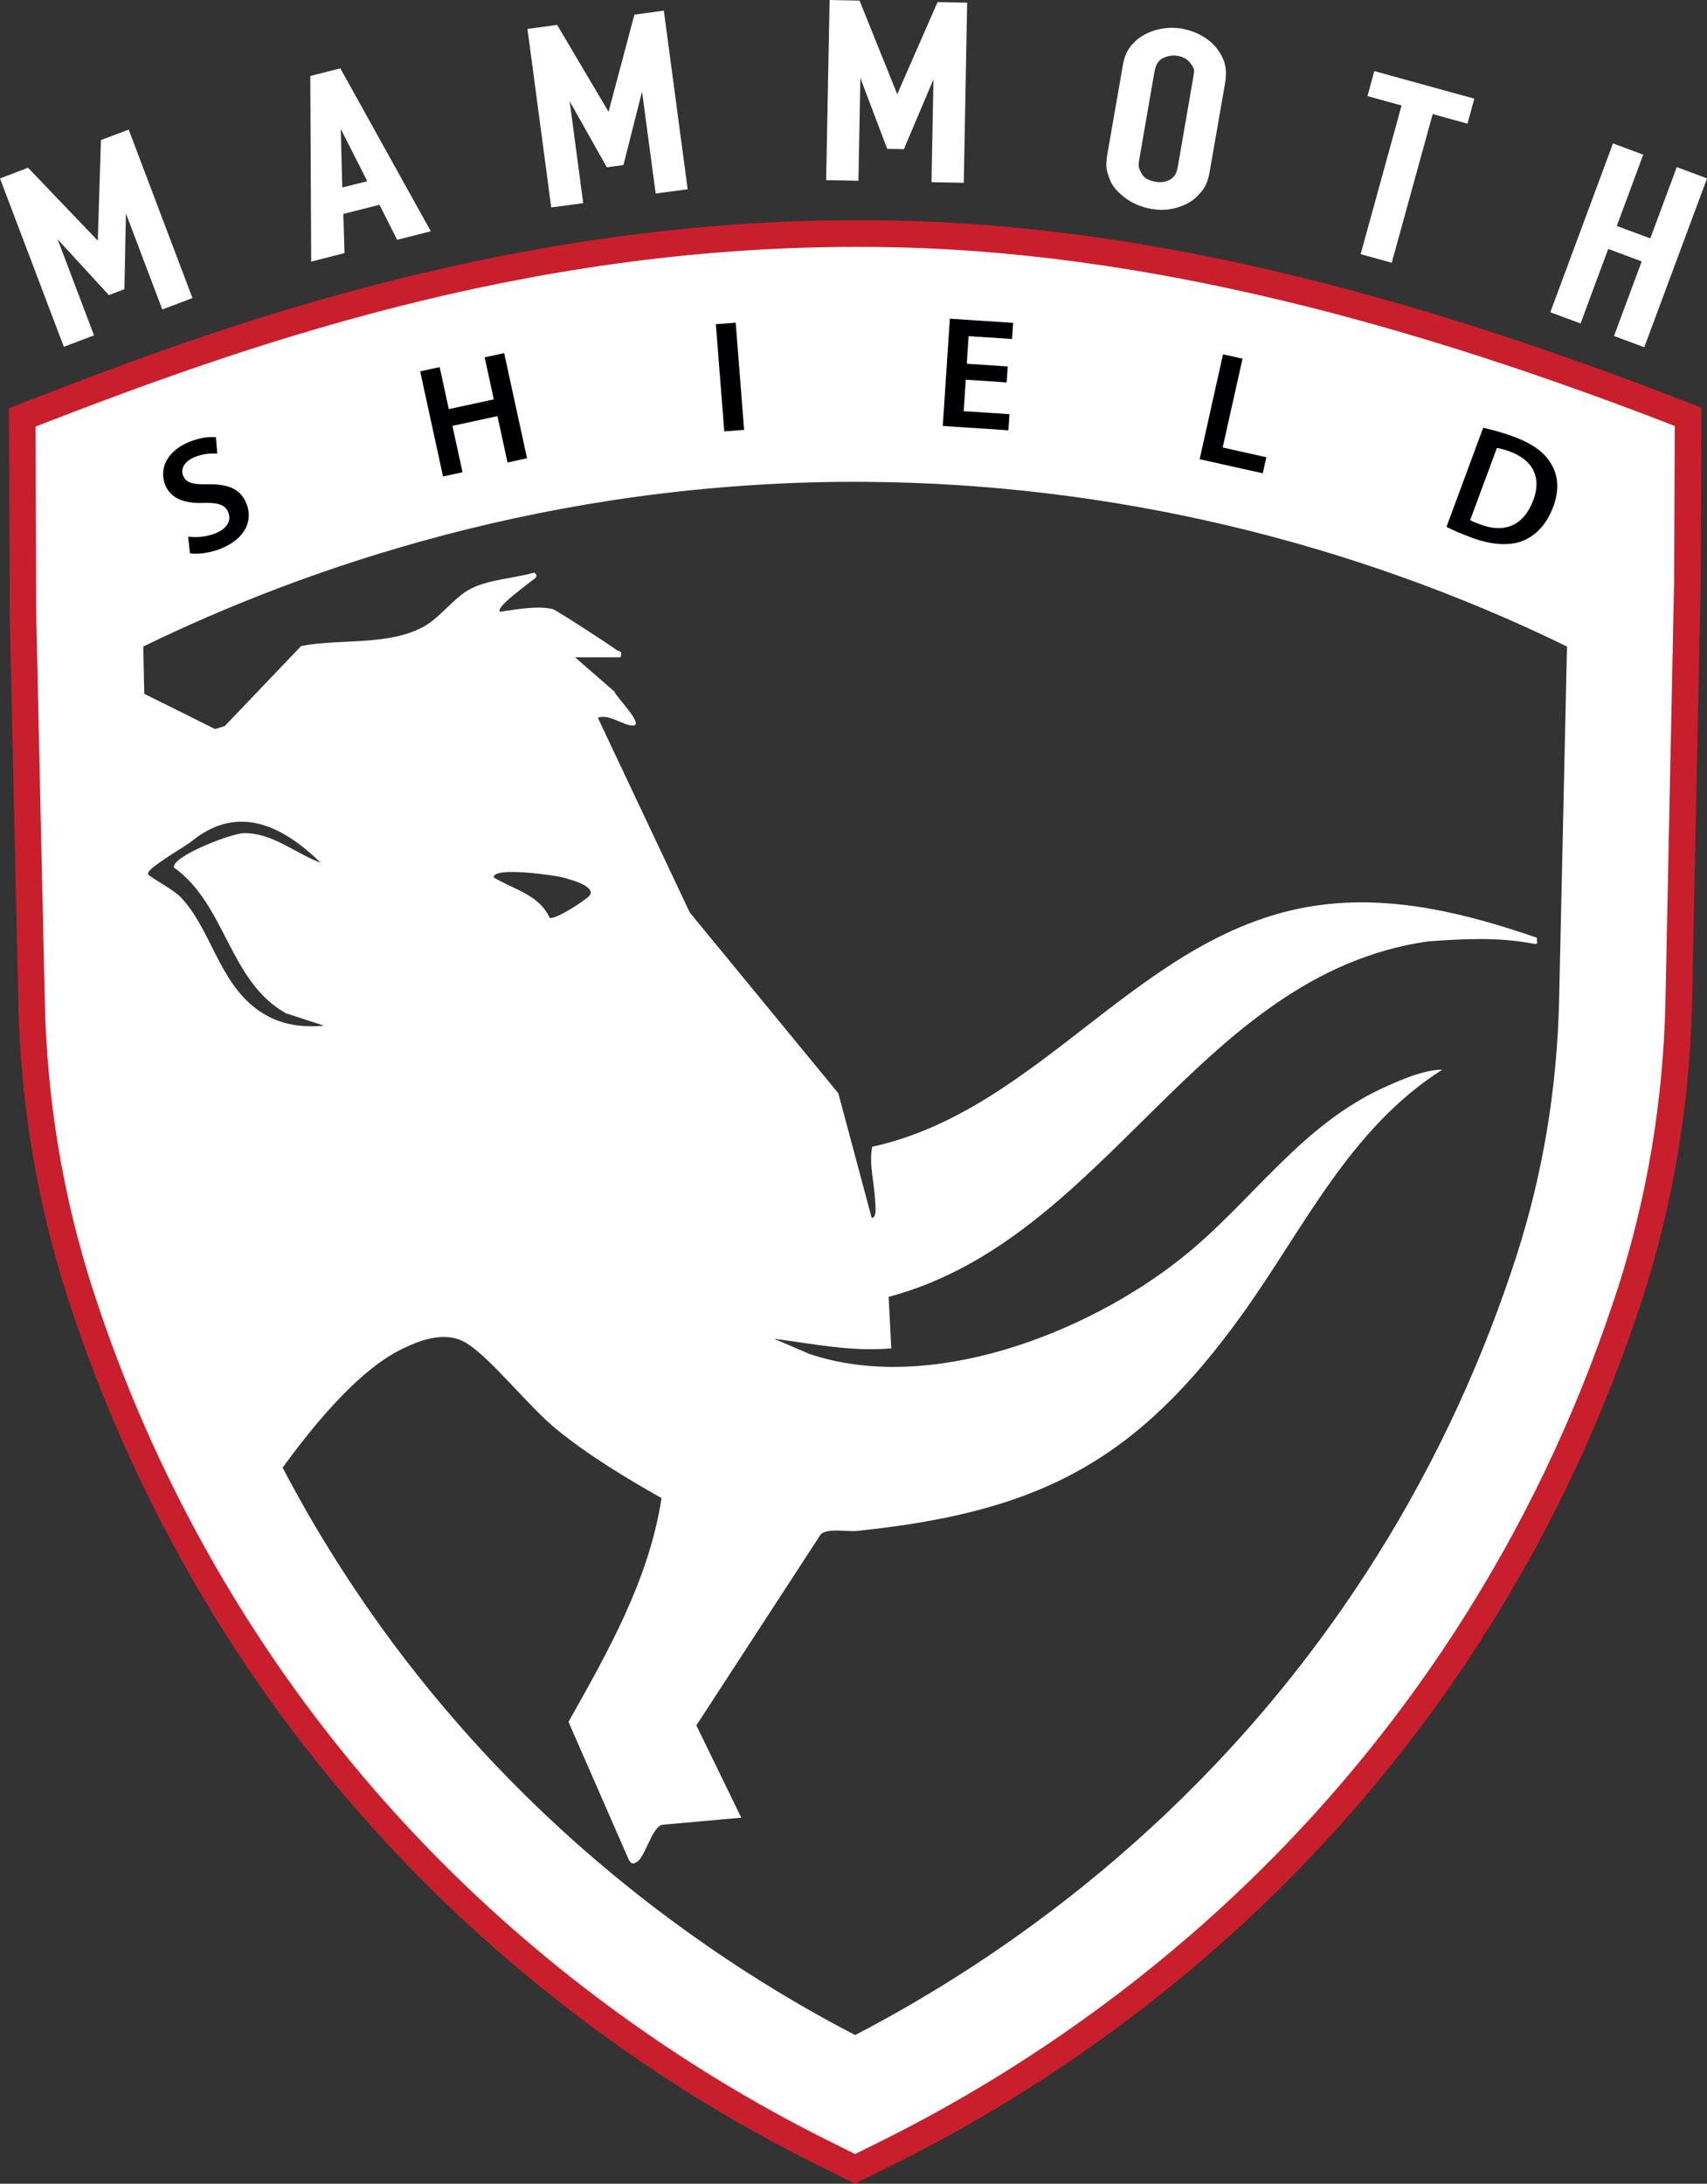
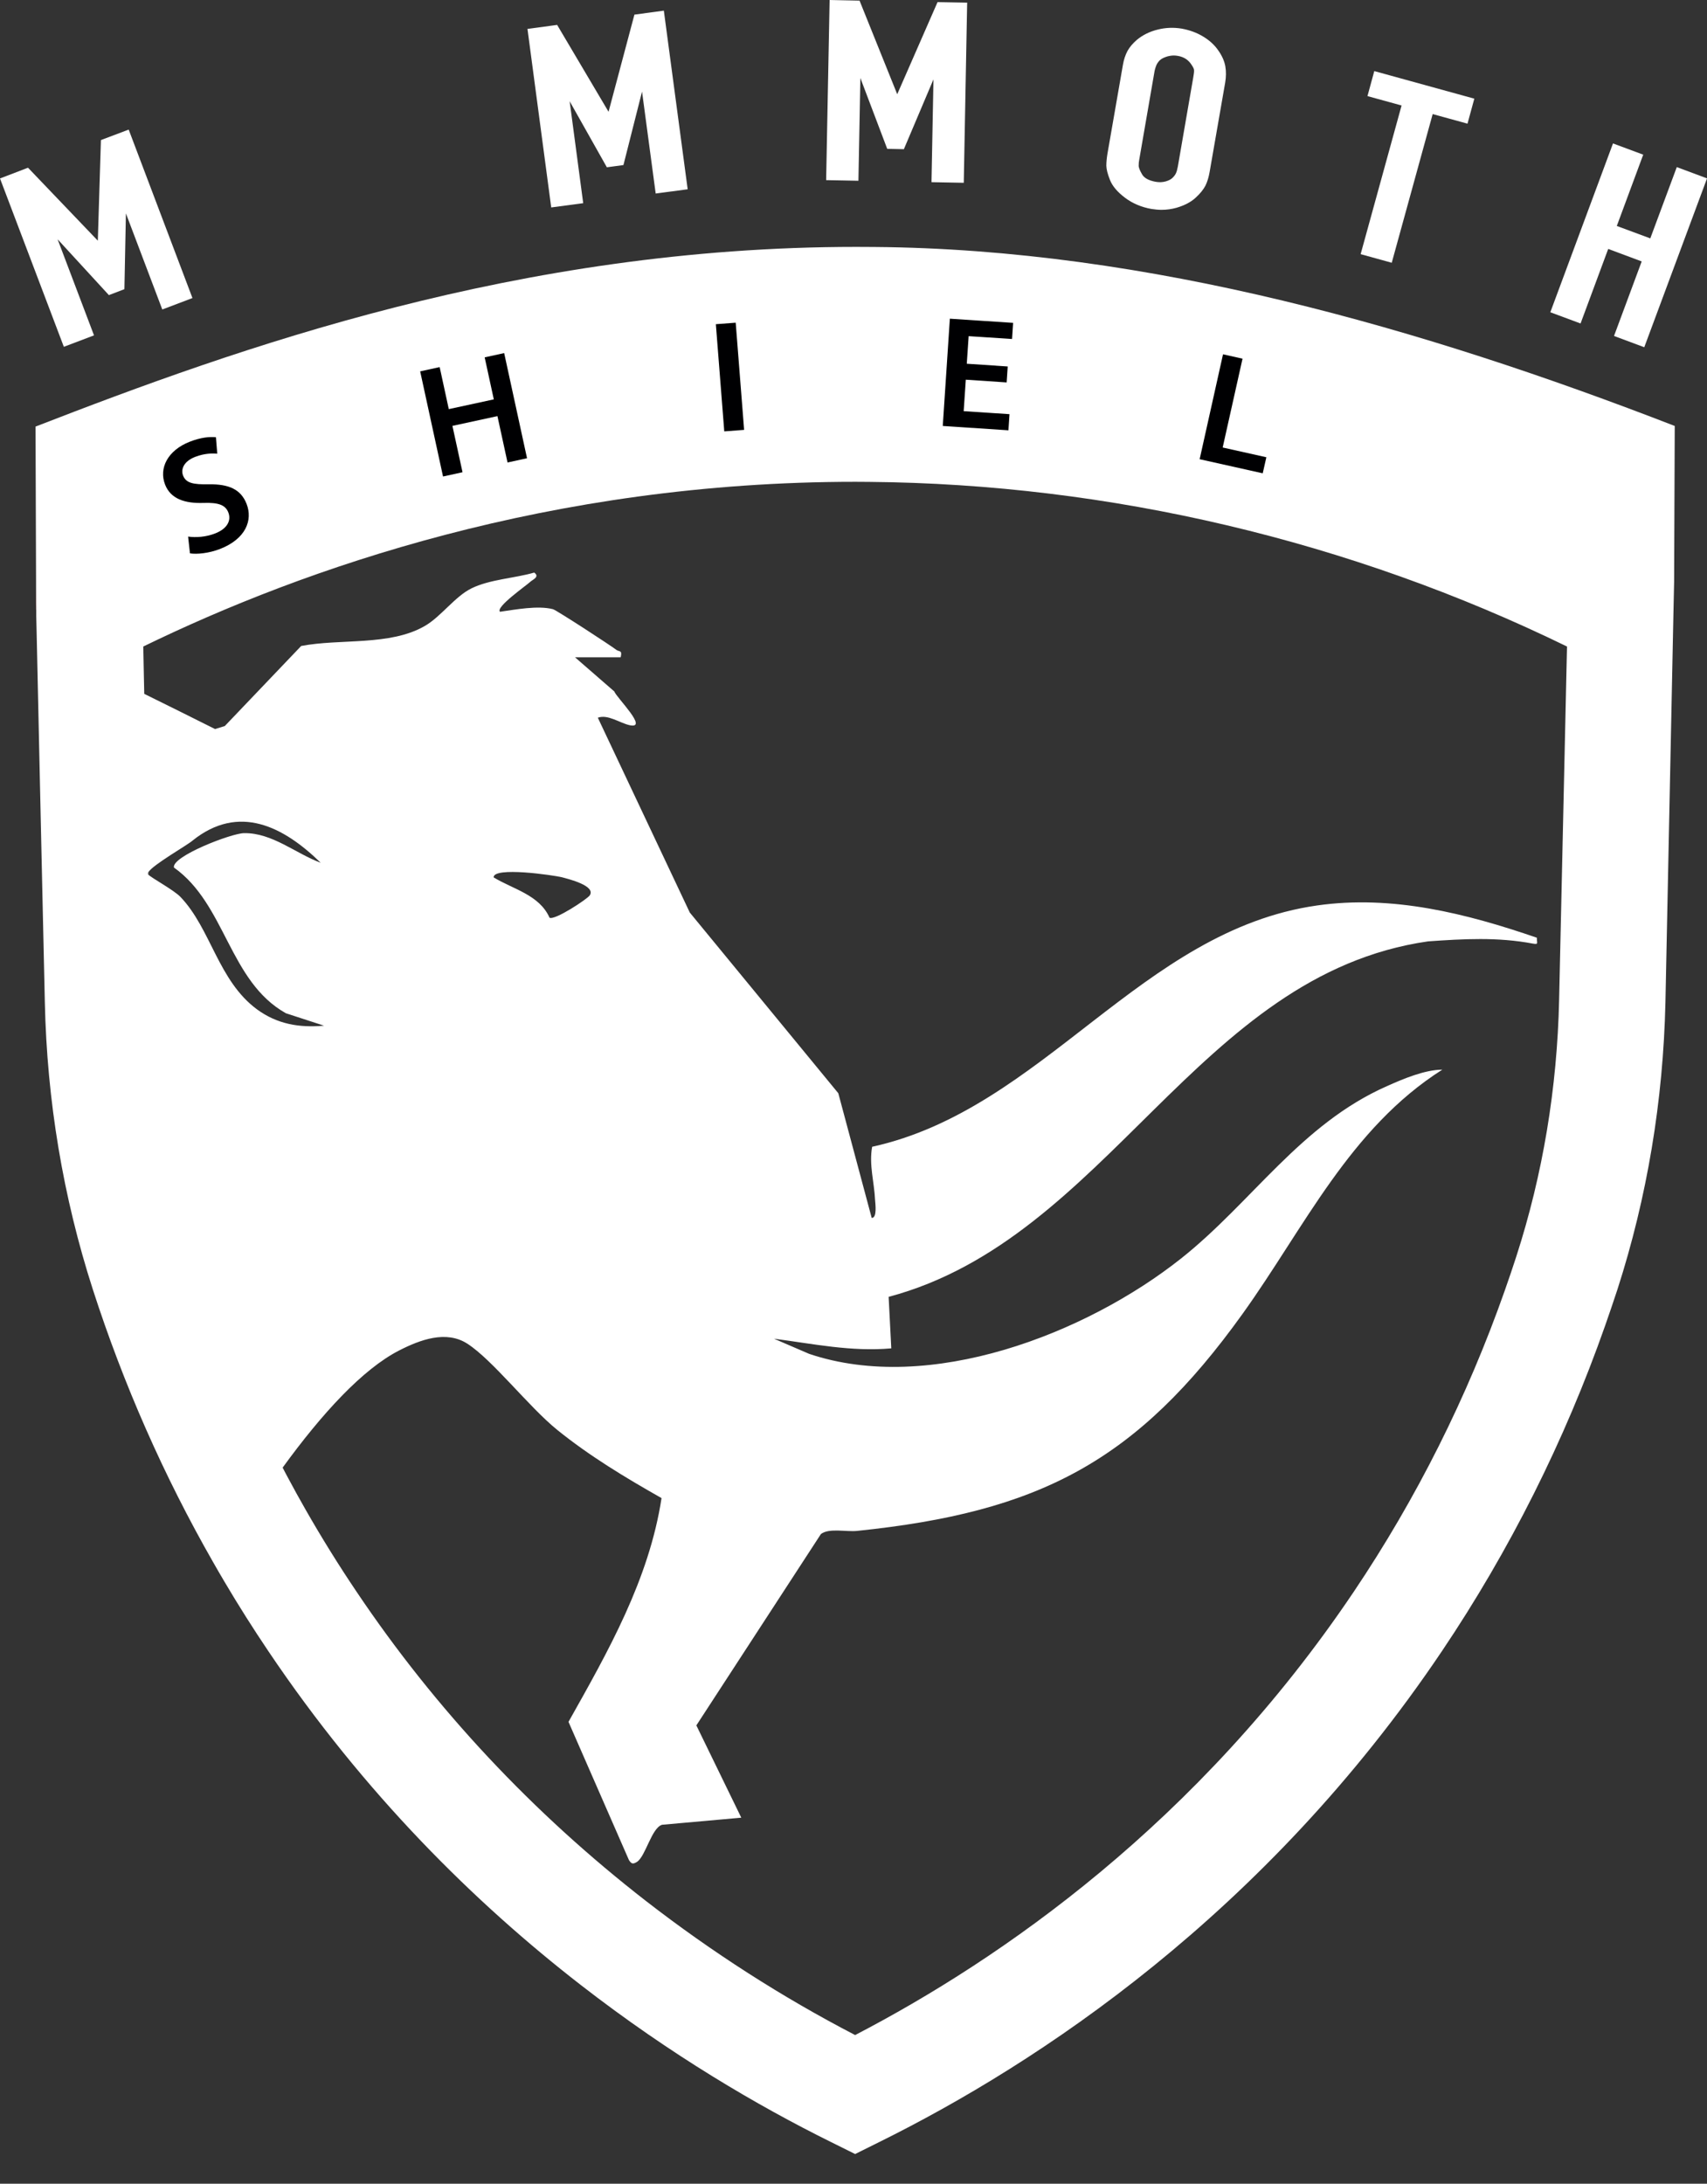
<svg xmlns="http://www.w3.org/2000/svg" id="Layer_2" data-name="Layer 2" viewBox="0 0 192.65 246.33">
  <rect x="0" y="0" width="192.65" height="246.33" fill="#333333" stroke="none" />
  <defs>
    <style>
      .cls-1 {
        fill: #fff;
      }

      .cls-2 {
        fill: #000002;
      }

      .cls-3 {
        fill: #c91f2c;
      }
    </style>
  </defs>
  <g id="logo">
    <g>
      <polygon class="cls-3" points="4.09 68.8 4.08 68.79 4.07 66.16 4.09 68.8" />
-       <path class="cls-3" d="m96.51,246.33l-4.05-2.01c-10.06-4.97-19.73-11.04-28.72-18.02-14.03-10.88-26.12-23.79-35.93-38.37-1.78-2.64-3.48-5.33-5.04-7.98-.45-.75-.89-1.51-1.32-2.27-5.65-9.87-10.3-20.42-13.83-31.34-3.44-10.68-5.31-21.87-5.55-33.25l-.5-22.42c-.15-6.49-.29-12.99-.43-19.49-.02-.52-.03-1.09-.04-1.66l-.09-23.46,1.92-.75c18.45-7.16,52.79-20.47,93.71-20.47.69,0,1.39,0,2.08.01,26.98.21,56.02,6.69,91.38,20.39l1.92.75-.08,19.62-.98,47.49c-.26,11.42-2.12,22.6-5.55,33.24-.47,1.43-.95,2.83-1.41,4.16-4.66,13.24-10.97,25.83-18.77,37.42-20.35,30.23-46.39,47.35-64.66,56.38l-4.05,2.01ZM7.02,50.17l.07,19.31c0,.48.02,1.01.04,1.54.14,6.54.28,13.03.43,19.53l.5,22.42c.23,10.8,2,21.41,5.27,31.54,3.4,10.52,7.88,20.69,13.33,30.21.42.73.84,1.46,1.27,2.18,1.51,2.56,3.14,5.14,4.86,7.68,9.45,14.05,21.1,26.49,34.63,36.98,8.68,6.74,18.01,12.58,27.71,17.38l1.39.69,1.39-.69c17.62-8.72,42.73-25.22,62.34-54.36,7.52-11.17,13.6-23.3,18.09-36.06.45-1.29.92-2.65,1.37-4.03,3.25-10.07,5.02-20.68,5.26-31.51l.98-47.44.06-15.44c-33.79-12.93-61.59-19.05-87.36-19.25-.69-.01-1.35-.01-2.02-.01-38.42,0-71.13,12.17-89.61,19.32Z" />
      <polygon class="cls-3" points="4.09 68.8 4.08 68.79 4.07 66.16 4.09 68.8" />
      <g>
        <path class="cls-1" d="m16.69,98.6s.02.04.05.06v-.27c-.06.08-.07.15-.05.21Z" />
        <path class="cls-1" d="m98.67,27.86c-.68-.01-1.36-.01-2.04-.01-38.11,0-69.85,11.44-92.62,20.27l.06,17.55v.49l.02,2.64v.68c.01.55.02,1.1.04,1.65.15,7.13.31,14.25.47,21.37l.46,20.54c.24,11.13,2.07,22.02,5.41,32.39,3.47,10.75,8.02,21.06,13.58,30.78.42.74.85,1.48,1.29,2.22,1.57,2.66,3.23,5.28,4.95,7.83,10.81,16.07,23.28,28.37,35.28,37.67,10.16,7.88,19.99,13.63,28.22,17.7l2.72,1.35,2.72-1.35c17.95-8.88,43.53-25.7,63.5-55.37,7.66-11.38,13.86-23.74,18.43-36.74.46-1.31.93-2.69,1.39-4.09,3.34-10.36,5.16-21.26,5.41-32.38l.9-43.74.08-3.7.07-17.56c-28.46-11.03-59.44-19.95-90.34-20.19ZM32.27,114.3l4.3,1.4c-2.79.25-5.27-.17-7.55-1.83-4.4-3.23-5.21-9.1-8.65-12.69-.74-.78-3.24-2.12-3.63-2.52-.03-.02-.04-.04-.05-.06-.02-.06-.01-.13.05-.21.51-.85,4.44-3.07,4.99-3.57,5.24-4.2,10.29-1.57,14.46,2.5-2.81-1.03-5.46-3.39-8.65-3.34-1.44.02-8.18,2.62-7.91,3.88,5.86,4.15,6.21,12.84,12.64,16.44Zm143.69-1.52c-.22,9.96-1.84,19.7-4.83,28.95-.4,1.23-.83,2.51-1.29,3.81-4.24,12.05-9.98,23.5-17.06,34.02-17.56,26.09-39.82,41.45-56.27,50-8.25-4.28-16.17-9.36-23.59-15.11-12.77-9.91-23.77-21.64-32.68-34.9-2.01-2.98-3.95-6.1-5.77-9.29-.67-1.17-1.32-2.35-1.95-3.53-.21-.39-.42-.78-.62-1.18,4.44-6.11,9.04-11.12,13.16-13.22,2.35-1.2,5.29-2.3,7.68-.76,2.87,1.85,6.93,7.12,10.14,9.72,3.65,2.95,7.7,5.39,11.78,7.7-1.41,9.18-6.03,17.3-10.5,25.24l6.82,15.59c.28.43.44.5.92.2.97-.65,1.63-3.82,2.82-4.18l8.94-.8-5.07-10.41,14.06-21.59c.94-.7,2.85-.22,4.08-.35,20.53-2.12,31.53-7.78,43.53-24.52,6.95-9.69,12.07-20.88,22.52-27.51-1.98.01-4.42,1.04-6.25,1.86-9.73,4.29-15.22,13.08-23.22,19.43-10.77,8.54-28.41,15.35-41.99,10.77l-3.97-1.71c4.44.58,8.71,1.49,13.24,1.09l-.3-5.81c24.76-6.59,34.8-36.35,60.88-40.1,3.95-.28,7.88-.5,11.81.25.71.12.45-.04.47-.66-7.96-2.74-16.32-4.85-24.8-3.64-19.88,2.82-30.92,22.99-50.22,27.22-.37,2.02.24,4.01.33,6,.03.43.25,2.03-.38,2.03l-3.77-14.07-16.76-20.38-10.38-21.98c1.13-.41,2.46.59,3.57.84,2.24.5-1.47-3.11-1.71-3.8l-4.43-3.85h5.15c.2-.85-.16-.61-.47-.83-.7-.54-6.76-4.48-7.17-4.6-1.71-.44-4.22.04-5.98.29-.54-.52,2.98-2.96,3.43-3.39.28-.25,1.09-.56.43-1.03-2.2.64-4.99.76-7.06,1.77-1.88.91-3.46,3.21-5.3,4.26-3.93,2.27-9.54,1.4-13.94,2.25l-8.62,9.03-1.1.34c-2.65-1.32-5.31-2.66-7.99-3.97-.01-.62-.02-1.24-.04-1.86-.02-1.16-.04-2.32-.07-3.48,18.15-8.83,45.96-18.58,80.37-18.58.51,0,1.03,0,1.54.01,27.15.23,54.31,6.64,78.77,18.57l-.89,39.85Zm-120.25-13.81c-.04-1.23,6.68-.26,7.72-.01.75.2,3.84.96,3.13,2.04-.27.41-3.96,2.85-4.54,2.52-1.15-2.59-4.14-3.22-6.31-4.55Z" />
        <polygon class="cls-1" points="4.09 68.8 4.08 68.79 4.07 66.16 4.09 68.8" />
      </g>
      <g>
        <polygon class="cls-1" points="21.72 33.62 18.32 34.91 18.27 34.79 14.21 24.07 14.04 32.62 12.29 33.29 6.5 26.99 10.61 37.83 7.21 39.12 7.16 39 0 20.13 3.16 18.92 3.22 18.98 11.04 27.15 11.39 15.8 14.52 14.62 14.57 14.74 21.72 33.62" />
-         <path class="cls-1" d="m38.46,7.8l-.05-.09-3.39.86.1,20.78v.16l3.76-.96-.13-4.42,4.08-1.03,1.99,3.95,3.8-.96-10.16-18.29Zm.17,13.35l-.17-6.6,2.99,5.89-2.82.71Z" />
        <polygon class="cls-1" points="77.61 21.35 74 21.83 72.46 10.33 70.36 18.62 68.49 18.87 68.45 18.8 64.29 11.42 65.82 22.92 62.21 23.4 59.53 3.26 62.88 2.81 62.92 2.88 68.68 12.61 71.6 1.65 74.92 1.2 77.61 21.35" />
        <polygon class="cls-1" points="109.16 .3 109.15 .43 108.77 20.62 105.13 20.55 105.13 20.42 105.35 8.95 102.01 16.83 100.13 16.79 100.1 16.71 97.1 8.8 96.88 20.39 93.24 20.32 93.24 20.2 93.63 0 97.01 .07 97.04 .15 101.26 10.63 105.81 .24 109.16 .3" />
        <path class="cls-1" d="m138.29,7.49c-.1-.58-.36-1.18-.79-1.79-.42-.62-1-1.15-1.72-1.58-.72-.44-1.54-.73-2.41-.89-.91-.15-1.82-.12-2.72.11-.9.22-1.69.61-2.35,1.16-.46.4-.82.82-1.06,1.26-.23.44-.41.96-.51,1.56l-1.75,10.05c-.08.5-.12.95-.12,1.33.01.4.14.92.41,1.6.27.69.84,1.36,1.7,2.01.85.64,1.85,1.06,2.97,1.26.39.06.77.1,1.15.1.58,0,1.14-.08,1.68-.23.9-.26,1.63-.64,2.16-1.13.53-.48.9-.95,1.12-1.38.21-.43.37-.96.47-1.55l1.75-10.05c.11-.64.12-1.26.02-1.84Zm-7.85,13.02c-.78-.14-1.31-.42-1.55-.85-.26-.44-.39-.78-.38-.99,0-.24.02-.45.06-.64l1.74-10.05c.03-.16.09-.34.17-.56.08-.21.21-.41.39-.6.18-.18.47-.33.86-.45.26-.07.51-.11.76-.11.14,0,.28.02.42.04.72.12,1.24.47,1.6,1.06.16.24.25.43.25.56.01.16-.02.43-.09.81l-1.74,10.05c-.06.31-.12.55-.2.73-.07.17-.2.35-.38.53-.17.18-.44.32-.78.42-.35.1-.73.12-1.13.05Z" />
        <polygon class="cls-1" points="166.39 11.13 165.62 13.95 161.69 12.87 157.07 29.64 153.56 28.67 158.18 11.9 154.33 10.84 155.1 8.02 166.39 11.13" />
        <polygon class="cls-1" points="192.65 20.12 192.61 20.24 185.57 39.17 182.16 37.9 182.2 37.78 185.28 29.49 181.5 28.08 178.38 36.49 174.96 35.22 175.01 35.11 182.04 16.18 185.46 17.45 185.41 17.56 182.47 25.49 186.25 26.89 189.24 18.85 192.65 20.12" />
      </g>
      <g>
        <path class="cls-2" d="m21.24,60.53c.83.12,1.98.06,3.05-.36,1.33-.52,1.84-1.43,1.48-2.36-.33-.85-1.11-1.13-2.76-1.08-2.15.08-3.75-.45-4.38-2.07-.72-1.85.3-3.86,2.78-4.83,1.24-.49,2.25-.58,2.96-.51l.15,1.86c-.5-.05-1.42-.06-2.5.36-1.33.52-1.62,1.44-1.36,2.1.34.87,1.16,1.02,2.91.99,2.28-.03,3.62.58,4.26,2.21.71,1.82-.06,3.94-3.01,5.09-1.21.47-2.6.62-3.38.49l-.21-1.89Z" />
        <path class="cls-2" d="m49.62,41.41l1.03,4.74,5.08-1.1-1.03-4.74,2.2-.48,2.58,11.86-2.2.48-1.14-5.23-5.08,1.1,1.14,5.23-2.2.48-2.58-11.86,2.2-.48Z" />
        <path class="cls-2" d="m83.03,36.4l.95,12.09-2.24.17-.95-12.09,2.24-.17Z" />
        <path class="cls-2" d="m113.62,43.14l-4.62-.31-.24,3.55,5.17.34-.12,1.82-7.41-.49.8-12.1,7.14.47-.12,1.82-4.9-.32-.21,3.11,4.62.31-.12,1.8Z" />
        <path class="cls-2" d="m138.04,39.97l2.19.49-2.24,10.02,4.93,1.1-.41,1.81-7.12-1.59,2.64-11.84Z" />
-         <path class="cls-2" d="m167.39,48.26c.99.2,2.2.54,3.45,1,2.16.8,3.47,1.79,4.21,3.05.79,1.31.97,2.92.25,4.85-.76,2.04-2.02,3.29-3.47,3.86-1.54.6-3.55.44-5.79-.39-1.22-.45-2.13-.86-2.79-1.2l4.14-11.18Zm-1.47,10.41c.28.16.72.33,1.15.49,2.73,1.03,4.91.13,5.98-2.75.94-2.5.01-4.49-2.63-5.47-.66-.24-1.15-.36-1.48-.41l-3.02,8.14Z" />
      </g>
    </g>
  </g>
</svg>